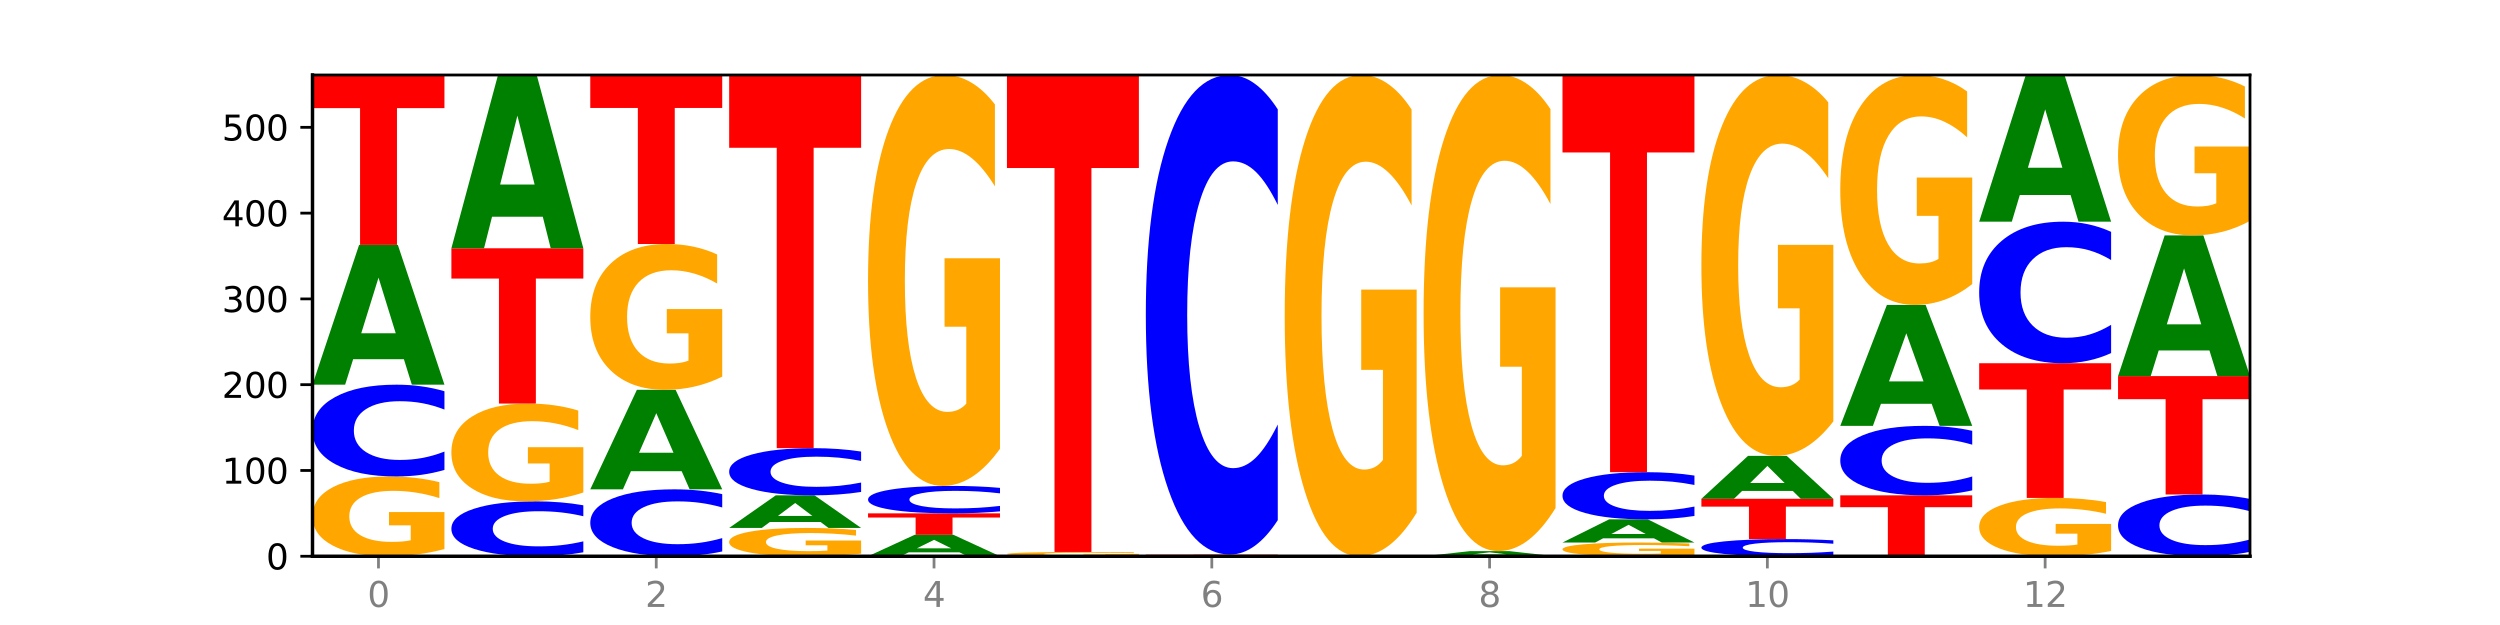
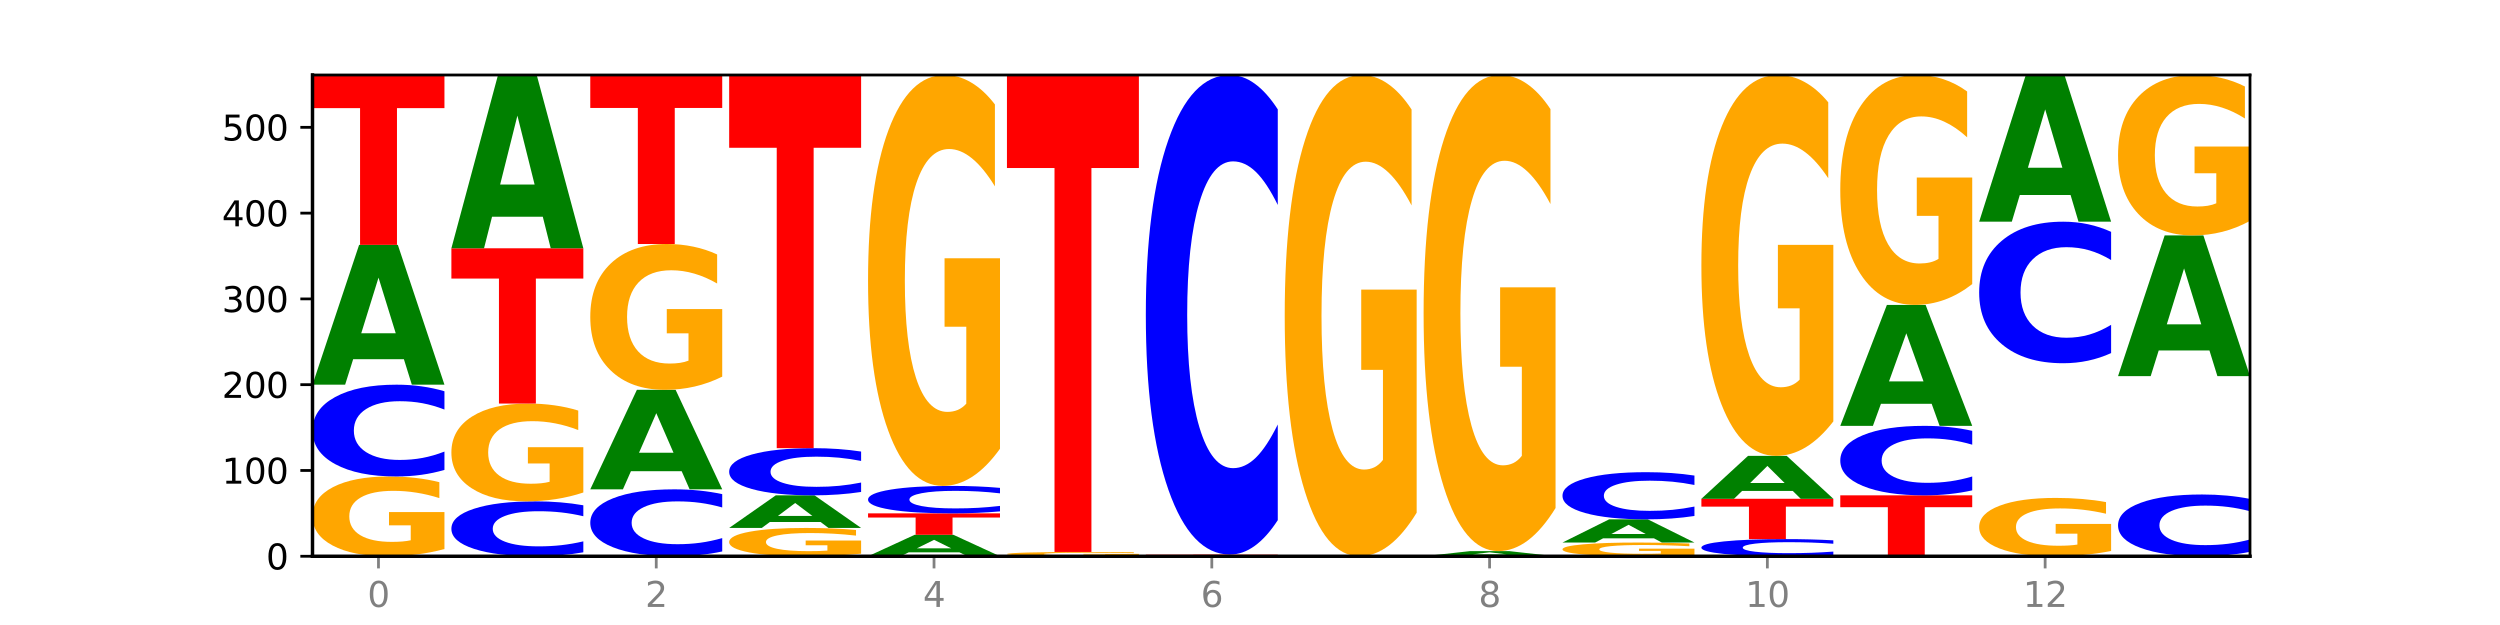
<svg xmlns="http://www.w3.org/2000/svg" xmlns:xlink="http://www.w3.org/1999/xlink" width="720pt" height="180pt" viewBox="0 0 720 180" version="1.1">
  <defs>
    <style type="text/css">*{stroke-linejoin: round; stroke-linecap: butt}</style>
  </defs>
  <g id="figure_1">
    <g id="patch_1">
      <path d="M 0 180  L 720 180  L 720 0  L 0 0  z " style="fill: #ffffff" />
    </g>
    <g id="axes_1">
      <g id="patch_2">
        <path d="M 90 160.2  L 648 160.2  L 648 21.6  L 90 21.6  z " style="fill: #ffffff" />
      </g>
      <g id="line2d_1">
        <path d="M 90 160.2  L 648 160.2  " clip-path="url(#p0153931e8d)" style="fill: none; stroke: #000000; stroke-width: 0.5; stroke-linecap: square" />
      </g>
      <g id="patch_3">
        <path d="M 128 158.121  Q 124.168 159.161 120.046 159.683  Q 115.924 160.2 111.529 160.2  Q 101.599 160.2 95.8 157.105  Q 90 154.011 90 148.719  Q 90 143.365 95.902 140.294  Q 101.812 137.224 112.091 137.224  Q 116.052 137.224 119.68 137.641  Q 123.316 138.054 126.535 138.87  L 126.535 143.451  Q 123.214 142.402 119.926 141.884  Q 116.639 141.362 113.335 141.362  Q 107.22 141.362 103.907 143.27  Q 100.594 145.173 100.594 148.719  Q 100.594 152.231 103.788 154.149  Q 106.982 156.061 112.858 156.061  Q 114.459 156.061 115.83 155.952  Q 117.201 155.838 118.291 155.601  L 118.291 151.301  L 112.032 151.301  L 112.032 147.471  L 128 147.471  L 128 158.121  z " clip-path="url(#p0153931e8d)" style="fill: #ffa600" />
      </g>
      <g id="patch_4">
        <path d="M 128 135.329  Q 124.821 136.268 121.384 136.743  Q 117.947 137.224 114.204 137.224  Q 103.04 137.224 96.52 133.663  Q 90 130.103 90 124.014  Q 90 117.904 96.52 114.349  Q 103.04 110.788 114.204 110.788  Q 117.947 110.788 121.384 111.269  Q 124.821 111.744 128 112.683  L 128 117.953  Q 124.793 116.708 121.681 116.129  Q 118.569 115.55 115.132 115.55  Q 108.966 115.55 105.434 117.805  Q 101.91 120.055 101.91 124.014  Q 101.91 127.957 105.434 130.212  Q 108.966 132.462 115.132 132.462  Q 118.569 132.462 121.681 131.883  Q 124.793 131.299 128 130.054  L 128 135.329  z " clip-path="url(#p0153931e8d)" style="fill: #0000ff" />
      </g>
      <g id="patch_5">
        <path d="M 116.323 103.452  L 101.708 103.452  L 99.401 110.788  L 90 110.788  L 103.425 70.518  L 114.575 70.518  L 128 110.788  L 118.607 110.788  L 116.323 103.452  z M 104.039 95.978  L 113.969 95.978  L 109.012 79.96  L 104.039 95.978  z " clip-path="url(#p0153931e8d)" style="fill: #008000" />
      </g>
      <g id="patch_6">
        <path d="M 90 21.6  L 128 21.6  L 128 31.14  L 114.329 31.14  L 114.329 70.518  L 103.698 70.518  L 103.698 31.14  L 90 31.14  L 90 21.6  z " clip-path="url(#p0153931e8d)" style="fill: #ff0000" />
      </g>
      <g id="patch_7">
        <path d="M 168 159.067  Q 164.821 159.628 161.384 159.913  Q 157.947 160.2 154.204 160.2  Q 143.04 160.2 136.52 158.07  Q 130 155.941 130 152.299  Q 130 148.644 136.52 146.518  Q 143.04 144.388 154.204 144.388  Q 157.947 144.388 161.384 144.676  Q 164.821 144.96 168 145.522  L 168 148.674  Q 164.793 147.929 161.681 147.583  Q 158.569 147.236 155.132 147.236  Q 148.966 147.236 145.434 148.585  Q 141.91 149.931 141.91 152.299  Q 141.91 154.657 145.434 156.006  Q 148.966 157.352 155.132 157.352  Q 158.569 157.352 161.681 157.006  Q 164.793 156.656 168 155.911  L 168 159.067  z " clip-path="url(#p0153931e8d)" style="fill: #0000ff" />
      </g>
      <g id="patch_8">
        <path d="M 168 141.84  Q 164.168 143.114 160.046 143.754  Q 155.924 144.388 151.529 144.388  Q 141.599 144.388 135.8 140.595  Q 130 136.802 130 130.315  Q 130 123.752 135.902 119.988  Q 141.812 116.224 152.091 116.224  Q 156.052 116.224 159.68 116.736  Q 163.316 117.242 166.535 118.242  L 166.535 123.857  Q 163.214 122.571 159.926 121.937  Q 156.639 121.297 153.335 121.297  Q 147.22 121.297 143.907 123.636  Q 140.594 125.969 140.594 130.315  Q 140.594 134.62 143.788 136.97  Q 146.982 139.315 152.858 139.315  Q 154.459 139.315 155.83 139.181  Q 157.201 139.042 158.291 138.751  L 158.291 133.48  L 152.032 133.48  L 152.032 128.784  L 168 128.784  L 168 141.84  z " clip-path="url(#p0153931e8d)" style="fill: #ffa600" />
      </g>
      <g id="patch_9">
        <path d="M 130 71.506  L 168 71.506  L 168 80.227  L 154.329 80.227  L 154.329 116.224  L 143.698 116.224  L 143.698 80.227  L 130 80.227  L 130 71.506  z " clip-path="url(#p0153931e8d)" style="fill: #ff0000" />
      </g>
      <g id="patch_10">
        <path d="M 156.323 62.415  L 141.708 62.415  L 139.401 71.506  L 130 71.506  L 143.425 21.6  L 154.575 21.6  L 168 71.506  L 158.607 71.506  L 156.323 62.415  z M 144.039 53.152  L 153.969 53.152  L 149.012 33.301  L 144.039 53.152  z " clip-path="url(#p0153931e8d)" style="fill: #008000" />
      </g>
      <g id="patch_11">
        <path d="M 208 158.819  Q 204.821 159.503 201.384 159.85  Q 197.947 160.2 194.204 160.2  Q 183.04 160.2 176.52 157.605  Q 170 155.009 170 150.571  Q 170 146.116 176.52 143.525  Q 183.04 140.929 194.204 140.929  Q 197.947 140.929 201.384 141.28  Q 204.821 141.626 208 142.311  L 208 146.152  Q 204.793 145.244 201.681 144.823  Q 198.569 144.401 195.132 144.401  Q 188.966 144.401 185.434 146.045  Q 181.91 147.685 181.91 150.571  Q 181.91 153.445 185.434 155.089  Q 188.966 156.729 195.132 156.729  Q 198.569 156.729 201.681 156.307  Q 204.793 155.881 208 154.973  L 208 158.819  z " clip-path="url(#p0153931e8d)" style="fill: #0000ff" />
      </g>
      <g id="patch_12">
        <path d="M 196.323 135.709  L 181.708 135.709  L 179.401 140.929  L 170 140.929  L 183.425 112.271  L 194.575 112.271  L 208 140.929  L 198.607 140.929  L 196.323 135.709  z M 184.039 130.39  L 193.969 130.39  L 189.012 118.99  L 184.039 130.39  z " clip-path="url(#p0153931e8d)" style="fill: #008000" />
      </g>
      <g id="patch_13">
        <path d="M 208 108.471  Q 204.168 110.371 200.046 111.325  Q 195.924 112.271 191.529 112.271  Q 181.599 112.271 175.8 106.614  Q 170 100.957 170 91.284  Q 170 81.497 175.902 75.884  Q 181.812 70.271 192.091 70.271  Q 196.052 70.271 199.68 71.034  Q 203.316 71.789 206.535 73.281  L 206.535 81.653  Q 203.214 79.736 199.926 78.79  Q 196.639 77.836 193.335 77.836  Q 187.22 77.836 183.907 81.324  Q 180.594 84.803 180.594 91.284  Q 180.594 97.704 183.788 101.209  Q 186.982 104.705 192.858 104.705  Q 194.459 104.705 195.83 104.506  Q 197.201 104.297 198.291 103.864  L 198.291 96.003  L 192.032 96.003  L 192.032 89.002  L 208 89.002  L 208 108.471  z " clip-path="url(#p0153931e8d)" style="fill: #ffa600" />
      </g>
      <g id="patch_14">
        <path d="M 170 21.6  L 208 21.6  L 208 31.092  L 194.329 31.092  L 194.329 70.271  L 183.698 70.271  L 183.698 31.092  L 170 31.092  L 170 21.6  z " clip-path="url(#p0153931e8d)" style="fill: #ff0000" />
      </g>
      <g id="patch_15">
        <path d="M 248 159.462  Q 244.168 159.831 240.046 160.016  Q 235.924 160.2 231.529 160.2  Q 221.599 160.2 215.8 159.102  Q 210 158.004 210 156.126  Q 210 154.226 215.902 153.137  Q 221.812 152.047 232.091 152.047  Q 236.052 152.047 239.68 152.195  Q 243.316 152.342 246.535 152.631  L 246.535 154.257  Q 243.214 153.884 239.926 153.701  Q 236.639 153.516 233.335 153.516  Q 227.22 153.516 223.907 154.193  Q 220.594 154.868 220.594 156.126  Q 220.594 157.372 223.788 158.053  Q 226.982 158.731 232.858 158.731  Q 234.459 158.731 235.83 158.693  Q 237.201 158.652 238.291 158.568  L 238.291 157.042  L 232.032 157.042  L 232.032 155.683  L 248 155.683  L 248 159.462  z " clip-path="url(#p0153931e8d)" style="fill: #ffa600" />
      </g>
      <g id="patch_16">
        <path d="M 236.323 150.337  L 221.708 150.337  L 219.401 152.047  L 210 152.047  L 223.425 142.659  L 234.575 142.659  L 248 152.047  L 238.607 152.047  L 236.323 150.337  z M 224.039 148.594  L 233.969 148.594  L 229.012 144.86  L 224.039 148.594  z " clip-path="url(#p0153931e8d)" style="fill: #008000" />
      </g>
      <g id="patch_17">
        <path d="M 248 141.685  Q 244.821 142.168 241.384 142.412  Q 237.947 142.659 234.204 142.659  Q 223.04 142.659 216.52 140.829  Q 210 138.999 210 135.869  Q 210 132.728 216.52 130.901  Q 223.04 129.071 234.204 129.071  Q 237.947 129.071 241.384 129.318  Q 244.821 129.562 248 130.045  L 248 132.753  Q 244.793 132.113 241.681 131.816  Q 238.569 131.518 235.132 131.518  Q 228.966 131.518 225.434 132.677  Q 221.91 133.834 221.91 135.869  Q 221.91 137.896 225.434 139.055  Q 228.966 140.211 235.132 140.211  Q 238.569 140.211 241.681 139.914  Q 244.793 139.613 248 138.973  L 248 141.685  z " clip-path="url(#p0153931e8d)" style="fill: #0000ff" />
      </g>
      <g id="patch_18">
        <path d="M 210 21.6  L 248 21.6  L 248 42.56  L 234.329 42.56  L 234.329 129.071  L 223.698 129.071  L 223.698 42.56  L 210 42.56  L 210 21.6  z " clip-path="url(#p0153931e8d)" style="fill: #ff0000" />
      </g>
      <g id="patch_19">
        <path d="M 276.323 159.075  L 261.708 159.075  L 259.401 160.2  L 250 160.2  L 263.425 154.024  L 274.575 154.024  L 288 160.2  L 278.607 160.2  L 276.323 159.075  z M 264.039 157.928  L 273.969 157.928  L 269.012 155.472  L 264.039 157.928  z " clip-path="url(#p0153931e8d)" style="fill: #008000" />
      </g>
      <g id="patch_20">
        <path d="M 250 147.847  L 288 147.847  L 288 149.052  L 274.329 149.052  L 274.329 154.024  L 263.698 154.024  L 263.698 149.052  L 250 149.052  L 250 147.847  z " clip-path="url(#p0153931e8d)" style="fill: #ff0000" />
      </g>
      <g id="patch_21">
        <path d="M 288 147.28  Q 284.821 147.561 281.384 147.703  Q 277.947 147.847 274.204 147.847  Q 263.04 147.847 256.52 146.782  Q 250 145.717 250 143.897  Q 250 142.069 256.52 141.006  Q 263.04 139.941 274.204 139.941  Q 277.947 139.941 281.384 140.085  Q 284.821 140.227 288 140.508  L 288 142.084  Q 284.793 141.711 281.681 141.538  Q 278.569 141.365 275.132 141.365  Q 268.966 141.365 265.434 142.04  Q 261.91 142.713 261.91 143.897  Q 261.91 145.076 265.434 145.75  Q 268.966 146.423 275.132 146.423  Q 278.569 146.423 281.681 146.25  Q 284.793 146.075 288 145.703  L 288 147.28  z " clip-path="url(#p0153931e8d)" style="fill: #0000ff" />
      </g>
      <g id="patch_22">
        <path d="M 288 129.234  Q 284.168 134.588 280.046 137.277  Q 275.924 139.941 271.529 139.941  Q 261.599 139.941 255.8 124.003  Q 250 108.064 250 80.807  Q 250 53.233 255.902 37.416  Q 261.812 21.6 272.091 21.6  Q 276.052 21.6 279.68 23.751  Q 283.316 25.878 286.535 30.083  L 286.535 53.673  Q 283.214 48.27 279.926 45.606  Q 276.639 42.917 273.335 42.917  Q 267.22 42.917 263.907 52.744  Q 260.594 62.546 260.594 80.807  Q 260.594 98.897 263.788 108.773  Q 266.982 118.625 272.858 118.625  Q 274.459 118.625 275.83 118.062  Q 277.201 117.476 278.291 116.253  L 278.291 94.106  L 272.032 94.106  L 272.032 74.378  L 288 74.378  L 288 129.234  z " clip-path="url(#p0153931e8d)" style="fill: #ffa600" />
      </g>
      <g id="patch_23">
        <path d="M 328 160.088  Q 324.168 160.144 320.046 160.172  Q 315.924 160.2 311.529 160.2  Q 301.599 160.2 295.8 160.034  Q 290 159.867 290 159.583  Q 290 159.295 295.902 159.13  Q 301.812 158.965 312.091 158.965  Q 316.052 158.965 319.68 158.987  Q 323.316 159.009 326.535 159.053  L 326.535 159.299  Q 323.214 159.243 319.926 159.215  Q 316.639 159.187 313.335 159.187  Q 307.22 159.187 303.907 159.29  Q 300.594 159.392 300.594 159.583  Q 300.594 159.772 303.788 159.875  Q 306.982 159.977 312.858 159.977  Q 314.459 159.977 315.83 159.972  Q 317.201 159.965 318.291 159.953  L 318.291 159.722  L 312.032 159.722  L 312.032 159.516  L 328 159.516  L 328 160.088  z " clip-path="url(#p0153931e8d)" style="fill: #ffa600" />
      </g>
      <g id="patch_24">
        <path d="M 290 21.6  L 328 21.6  L 328 48.39  L 314.329 48.39  L 314.329 158.965  L 303.698 158.965  L 303.698 48.39  L 290 48.39  L 290 21.6  z " clip-path="url(#p0153931e8d)" style="fill: #ff0000" />
      </g>
      <g id="patch_25">
        <path d="M 330 159.706  L 368 159.706  L 368 159.802  L 354.329 159.802  L 354.329 160.2  L 343.698 160.2  L 343.698 159.802  L 330 159.802  L 330 159.706  z " clip-path="url(#p0153931e8d)" style="fill: #ff0000" />
      </g>
      <g id="patch_26">
        <path d="M 368 149.807  Q 364.821 154.713 361.384 157.195  Q 357.947 159.706 354.204 159.706  Q 343.04 159.706 336.52 141.105  Q 330 122.505 330 90.696  Q 330 58.772 336.52 40.201  Q 343.04 21.6 354.204 21.6  Q 357.947 21.6 361.384 24.11  Q 364.821 26.592 368 31.499  L 368 59.029  Q 364.793 52.525 361.681 49.501  Q 358.569 46.477 355.132 46.477  Q 348.966 46.477 345.434 58.259  Q 341.91 70.013 341.91 90.696  Q 341.91 111.293 345.434 123.075  Q 348.966 134.829 355.132 134.829  Q 358.569 134.829 361.681 131.805  Q 364.793 128.753 368 122.248  L 368 149.807  z " clip-path="url(#p0153931e8d)" style="fill: #0000ff" />
      </g>
      <g id="patch_27">
        <path d="M 408 147.66  Q 404.168 153.93 400.046 157.079  Q 395.924 160.2 391.529 160.2  Q 381.599 160.2 375.8 141.533  Q 370 122.866 370 90.943  Q 370 58.648 375.902 40.124  Q 381.812 21.6 392.091 21.6  Q 396.052 21.6 399.68 24.119  Q 403.316 26.61 406.535 31.535  L 406.535 59.163  Q 403.214 52.836 399.926 49.715  Q 396.639 46.566 393.335 46.566  Q 387.22 46.566 383.907 58.075  Q 380.594 69.556 380.594 90.943  Q 380.594 112.129 383.788 123.696  Q 386.982 135.234 392.858 135.234  Q 394.459 135.234 395.83 134.576  Q 397.201 133.889 398.291 132.457  L 398.291 106.518  L 392.032 106.518  L 392.032 83.413  L 408 83.413  L 408 147.66  z " clip-path="url(#p0153931e8d)" style="fill: #ffa600" />
      </g>
      <g id="patch_28">
        <path d="M 436.323 159.93  L 421.708 159.93  L 419.401 160.2  L 410 160.2  L 423.425 158.718  L 434.575 158.718  L 448 160.2  L 438.607 160.2  L 436.323 159.93  z M 424.039 159.655  L 433.969 159.655  L 429.012 159.065  L 424.039 159.655  z " clip-path="url(#p0153931e8d)" style="fill: #008000" />
      </g>
      <g id="patch_29">
        <path d="M 448 146.312  Q 444.168 152.515 440.046 155.63  Q 435.924 158.718 431.529 158.718  Q 421.599 158.718 415.8 140.25  Q 410 121.783 410 90.201  Q 410 58.252 415.902 39.926  Q 421.812 21.6 432.091 21.6  Q 436.052 21.6 439.68 24.093  Q 443.316 26.557 446.535 31.429  L 446.535 58.761  Q 443.214 52.502 439.926 49.414  Q 436.639 46.299 433.335 46.299  Q 427.22 46.299 423.907 57.685  Q 420.594 69.043 420.594 90.201  Q 420.594 111.161 423.788 122.604  Q 426.982 134.019 432.858 134.019  Q 434.459 134.019 435.83 133.367  Q 437.201 132.688 438.291 131.271  L 438.291 105.61  L 432.032 105.61  L 432.032 82.752  L 448 82.752  L 448 146.312  z " clip-path="url(#p0153931e8d)" style="fill: #ffa600" />
      </g>
      <g id="patch_30">
        <path d="M 488 159.842  Q 484.168 160.021 480.046 160.111  Q 475.924 160.2 471.529 160.2  Q 461.599 160.2 455.8 159.668  Q 450 159.135 450 158.225  Q 450 157.304 455.902 156.775  Q 461.812 156.247 472.091 156.247  Q 476.052 156.247 479.68 156.319  Q 483.316 156.39 486.535 156.53  L 486.535 157.318  Q 483.214 157.138 479.926 157.049  Q 476.639 156.959 473.335 156.959  Q 467.22 156.959 463.907 157.287  Q 460.594 157.615 460.594 158.225  Q 460.594 158.829 463.788 159.159  Q 466.982 159.488 472.858 159.488  Q 474.459 159.488 475.83 159.469  Q 477.201 159.45 478.291 159.409  L 478.291 158.669  L 472.032 158.669  L 472.032 158.01  L 488 158.01  L 488 159.842  z " clip-path="url(#p0153931e8d)" style="fill: #ffa600" />
      </g>
      <g id="patch_31">
        <path d="M 476.323 155.032  L 461.708 155.032  L 459.401 156.247  L 450 156.247  L 463.425 149.576  L 474.575 149.576  L 488 156.247  L 478.607 156.247  L 476.323 155.032  z M 464.039 153.794  L 473.969 153.794  L 469.012 151.14  L 464.039 153.794  z " clip-path="url(#p0153931e8d)" style="fill: #008000" />
      </g>
      <g id="patch_32">
        <path d="M 488 148.602  Q 484.821 149.085 481.384 149.329  Q 477.947 149.576 474.204 149.576  Q 463.04 149.576 456.52 147.746  Q 450 145.916 450 142.787  Q 450 139.646 456.52 137.818  Q 463.04 135.988 474.204 135.988  Q 477.947 135.988 481.384 136.235  Q 484.821 136.479 488 136.962  L 488 139.671  Q 484.793 139.031 481.681 138.733  Q 478.569 138.436 475.132 138.436  Q 468.966 138.436 465.434 139.595  Q 461.91 140.752 461.91 142.787  Q 461.91 144.813 465.434 145.972  Q 468.966 147.129 475.132 147.129  Q 478.569 147.129 481.681 146.831  Q 484.793 146.531 488 145.891  L 488 148.602  z " clip-path="url(#p0153931e8d)" style="fill: #0000ff" />
      </g>
      <g id="patch_33">
-         <path d="M 450 21.6  L 488 21.6  L 488 43.909  L 474.329 43.909  L 474.329 135.988  L 463.698 135.988  L 463.698 43.909  L 450 43.909  L 450 21.6  z " clip-path="url(#p0153931e8d)" style="fill: #ff0000" />
-       </g>
+         </g>
      <g id="patch_34">
        <path d="M 528 159.846  Q 524.821 160.021 521.384 160.11  Q 517.947 160.2 514.204 160.2  Q 503.04 160.2 496.52 159.535  Q 490 158.869 490 157.731  Q 490 156.589 496.52 155.924  Q 503.04 155.259 514.204 155.259  Q 517.947 155.259 521.384 155.349  Q 524.821 155.437 528 155.613  L 528 156.598  Q 524.793 156.365 521.681 156.257  Q 518.569 156.149 515.132 156.149  Q 508.966 156.149 505.434 156.57  Q 501.91 156.991 501.91 157.731  Q 501.91 158.468 505.434 158.889  Q 508.966 159.31 515.132 159.31  Q 518.569 159.31 521.681 159.202  Q 524.793 159.093 528 158.86  L 528 159.846  z " clip-path="url(#p0153931e8d)" style="fill: #0000ff" />
      </g>
      <g id="patch_35">
        <path d="M 490 143.647  L 528 143.647  L 528 145.912  L 514.329 145.912  L 514.329 155.259  L 503.698 155.259  L 503.698 145.912  L 490 145.912  L 490 143.647  z " clip-path="url(#p0153931e8d)" style="fill: #ff0000" />
      </g>
      <g id="patch_36">
        <path d="M 516.323 141.397  L 501.708 141.397  L 499.401 143.647  L 490 143.647  L 503.425 131.294  L 514.575 131.294  L 528 143.647  L 518.607 143.647  L 516.323 141.397  z M 504.039 139.104  L 513.969 139.104  L 509.012 134.19  L 504.039 139.104  z " clip-path="url(#p0153931e8d)" style="fill: #008000" />
      </g>
      <g id="patch_37">
        <path d="M 528 121.369  Q 524.168 126.332 520.046 128.824  Q 515.924 131.294 511.529 131.294  Q 501.599 131.294 495.8 116.52  Q 490 101.746 490 76.481  Q 490 50.921 495.902 36.261  Q 501.812 21.6 512.091 21.6  Q 516.052 21.6 519.68 23.594  Q 523.316 25.565 526.535 29.463  L 526.535 51.329  Q 523.214 46.321 519.926 43.852  Q 516.639 41.359 513.335 41.359  Q 507.22 41.359 503.907 50.468  Q 500.594 59.554 500.594 76.481  Q 500.594 93.249 503.788 102.403  Q 506.982 111.535 512.858 111.535  Q 514.459 111.535 515.83 111.014  Q 517.201 110.47 518.291 109.337  L 518.291 88.808  L 512.032 88.808  L 512.032 70.522  L 528 70.522  L 528 121.369  z " clip-path="url(#p0153931e8d)" style="fill: #ffa600" />
      </g>
      <g id="patch_38">
        <path d="M 530 142.659  L 568 142.659  L 568 146.08  L 554.329 146.08  L 554.329 160.2  L 543.698 160.2  L 543.698 146.08  L 530 146.08  L 530 142.659  z " clip-path="url(#p0153931e8d)" style="fill: #ff0000" />
      </g>
      <g id="patch_39">
        <path d="M 568 141.224  Q 564.821 141.935 561.384 142.295  Q 557.947 142.659 554.204 142.659  Q 543.04 142.659 536.52 139.964  Q 530 137.268 530 132.659  Q 530 128.033 536.52 125.342  Q 543.04 122.647 554.204 122.647  Q 557.947 122.647 561.384 123.011  Q 564.821 123.37 568 124.081  L 568 128.071  Q 564.793 127.128 561.681 126.69  Q 558.569 126.252 555.132 126.252  Q 548.966 126.252 545.434 127.959  Q 541.91 129.662 541.91 132.659  Q 541.91 135.644 545.434 137.351  Q 548.966 139.054 555.132 139.054  Q 558.569 139.054 561.681 138.616  Q 564.793 138.174 568 137.231  L 568 141.224  z " clip-path="url(#p0153931e8d)" style="fill: #0000ff" />
      </g>
      <g id="patch_40">
        <path d="M 556.323 116.301  L 541.708 116.301  L 539.401 122.647  L 530 122.647  L 543.425 87.812  L 554.575 87.812  L 568 122.647  L 558.607 122.647  L 556.323 116.301  z M 544.039 109.836  L 553.969 109.836  L 549.012 95.979  L 544.039 109.836  z " clip-path="url(#p0153931e8d)" style="fill: #008000" />
      </g>
      <g id="patch_41">
        <path d="M 568 81.821  Q 564.168 84.816 560.046 86.321  Q 555.924 87.812 551.529 87.812  Q 541.599 87.812 535.8 78.894  Q 530 69.977 530 54.726  Q 530 39.298 535.902 30.449  Q 541.812 21.6 552.091 21.6  Q 556.052 21.6 559.68 22.804  Q 563.316 23.994 566.535 26.346  L 566.535 39.545  Q 563.214 36.522 559.926 35.031  Q 556.639 33.527 553.335 33.527  Q 547.22 33.527 543.907 39.025  Q 540.594 44.509 540.594 54.726  Q 540.594 64.848 543.788 70.373  Q 546.982 75.885 552.858 75.885  Q 554.459 75.885 555.83 75.571  Q 557.201 75.242 558.291 74.558  L 558.291 62.167  L 552.032 62.167  L 552.032 51.129  L 568 51.129  L 568 81.821  z " clip-path="url(#p0153931e8d)" style="fill: #ffa600" />
      </g>
      <g id="patch_42">
        <path d="M 608 158.68  Q 604.168 159.44 600.046 159.822  Q 595.924 160.2 591.529 160.2  Q 581.599 160.2 575.8 157.937  Q 570 155.675 570 151.805  Q 570 147.891 575.902 145.645  Q 581.812 143.4 592.091 143.4  Q 596.052 143.4 599.68 143.705  Q 603.316 144.007 606.535 144.604  L 606.535 147.953  Q 603.214 147.186 599.926 146.808  Q 596.639 146.426 593.335 146.426  Q 587.22 146.426 583.907 147.821  Q 580.594 149.213 580.594 151.805  Q 580.594 154.373 583.788 155.775  Q 586.982 157.174 592.858 157.174  Q 594.459 157.174 595.83 157.094  Q 597.201 157.011 598.291 156.837  L 598.291 153.693  L 592.032 153.693  L 592.032 150.893  L 608 150.893  L 608 158.68  z " clip-path="url(#p0153931e8d)" style="fill: #ffa600" />
      </g>
      <g id="patch_43">
-         <path d="M 570 104.612  L 608 104.612  L 608 112.177  L 594.329 112.177  L 594.329 143.4  L 583.698 143.4  L 583.698 112.177  L 570 112.177  L 570 104.612  z " clip-path="url(#p0153931e8d)" style="fill: #ff0000" />
-       </g>
+         </g>
      <g id="patch_44">
        <path d="M 608 101.69  Q 604.821 103.138 601.384 103.871  Q 597.947 104.612 594.204 104.612  Q 583.04 104.612 576.52 99.121  Q 570 93.631 570 84.242  Q 570 74.819 576.52 69.337  Q 583.04 63.847 594.204 63.847  Q 597.947 63.847 601.384 64.588  Q 604.821 65.321 608 66.769  L 608 74.895  Q 604.793 72.975 601.681 72.083  Q 598.569 71.19 595.132 71.19  Q 588.966 71.19 585.434 74.668  Q 581.91 78.137 581.91 84.242  Q 581.91 90.322 585.434 93.8  Q 588.966 97.269 595.132 97.269  Q 598.569 97.269 601.681 96.376  Q 604.793 95.475 608 93.555  L 608 101.69  z " clip-path="url(#p0153931e8d)" style="fill: #0000ff" />
      </g>
      <g id="patch_45">
        <path d="M 596.323 56.151  L 581.708 56.151  L 579.401 63.847  L 570 63.847  L 583.425 21.6  L 594.575 21.6  L 608 63.847  L 598.607 63.847  L 596.323 56.151  z M 584.039 48.31  L 593.969 48.31  L 589.012 31.505  L 584.039 48.31  z " clip-path="url(#p0153931e8d)" style="fill: #008000" />
      </g>
      <g id="patch_46">
        <path d="M 648 158.925  Q 644.821 159.557 641.384 159.877  Q 637.947 160.2 634.204 160.2  Q 623.04 160.2 616.52 157.804  Q 610 155.408 610 151.311  Q 610 147.2 616.52 144.808  Q 623.04 142.412 634.204 142.412  Q 637.947 142.412 641.384 142.735  Q 644.821 143.055 648 143.687  L 648 147.233  Q 644.793 146.395 641.681 146.005  Q 638.569 145.616 635.132 145.616  Q 628.966 145.616 625.434 147.133  Q 621.91 148.647 621.91 151.311  Q 621.91 153.964 625.434 155.482  Q 628.966 156.996 635.132 156.996  Q 638.569 156.996 641.681 156.606  Q 644.793 156.213 648 155.375  L 648 158.925  z " clip-path="url(#p0153931e8d)" style="fill: #0000ff" />
      </g>
      <g id="patch_47">
-         <path d="M 610 108.318  L 648 108.318  L 648 114.967  L 634.329 114.967  L 634.329 142.412  L 623.698 142.412  L 623.698 114.967  L 610 114.967  L 610 108.318  z " clip-path="url(#p0153931e8d)" style="fill: #ff0000" />
-       </g>
+         </g>
      <g id="patch_48">
        <path d="M 636.323 100.937  L 621.708 100.937  L 619.401 108.318  L 610 108.318  L 623.425 67.8  L 634.575 67.8  L 648 108.318  L 638.607 108.318  L 636.323 100.937  z M 624.039 93.417  L 633.969 93.417  L 629.012 77.3  L 624.039 93.417  z " clip-path="url(#p0153931e8d)" style="fill: #008000" />
      </g>
      <g id="patch_49">
        <path d="M 648 63.62  Q 644.168 65.71 640.046 66.76  Q 635.924 67.8 631.529 67.8  Q 621.599 67.8 615.8 61.578  Q 610 55.355 610 44.714  Q 610 33.949 615.902 27.775  Q 621.812 21.6 632.091 21.6  Q 636.052 21.6 639.68 22.44  Q 643.316 23.27 646.535 24.912  L 646.535 34.121  Q 643.214 32.012 639.926 30.972  Q 636.639 29.922 633.335 29.922  Q 627.22 29.922 623.907 33.758  Q 620.594 37.585 620.594 44.714  Q 620.594 51.776 623.788 55.632  Q 626.982 59.478 632.858 59.478  Q 634.459 59.478 635.83 59.259  Q 637.201 59.03 638.291 58.552  L 638.291 49.906  L 632.032 49.906  L 632.032 42.204  L 648 42.204  L 648 63.62  z " clip-path="url(#p0153931e8d)" style="fill: #ffa600" />
      </g>
      <g id="matplotlib.axis_1">
        <g id="xtick_1">
          <g id="line2d_2">
            <defs>
              <path id="m60d3c56b53" d="M 0 0  L 0 3.5  " style="stroke: #808080; stroke-width: 0.8" />
            </defs>
            <g>
              <use xlink:href="#m60d3c56b53" x="109" y="160.2" style="fill: #808080; stroke: #808080; stroke-width: 0.8" />
            </g>
          </g>
          <g id="text_1">
            <g style="fill: #808080" transform="translate(105.819 174.798) scale(0.1 -0.1)">
              <defs>
                <path id="DejaVuSans-30" d="M 2034 4250  Q 1547 4250 1301 3770  Q 1056 3291 1056 2328  Q 1056 1369 1301 889  Q 1547 409 2034 409  Q 2525 409 2770 889  Q 3016 1369 3016 2328  Q 3016 3291 2770 3770  Q 2525 4250 2034 4250  z M 2034 4750  Q 2819 4750 3233 4129  Q 3647 3509 3647 2328  Q 3647 1150 3233 529  Q 2819 -91 2034 -91  Q 1250 -91 836 529  Q 422 1150 422 2328  Q 422 3509 836 4129  Q 1250 4750 2034 4750  z " transform="scale(0.016)" />
              </defs>
              <use xlink:href="#DejaVuSans-30" />
            </g>
          </g>
        </g>
        <g id="xtick_2">
          <g id="line2d_3">
            <g>
              <use xlink:href="#m60d3c56b53" x="189" y="160.2" style="fill: #808080; stroke: #808080; stroke-width: 0.8" />
            </g>
          </g>
          <g id="text_2">
            <g style="fill: #808080" transform="translate(185.819 174.798) scale(0.1 -0.1)">
              <defs>
                <path id="DejaVuSans-32" d="M 1228 531  L 3431 531  L 3431 0  L 469 0  L 469 531  Q 828 903 1448 1529  Q 2069 2156 2228 2338  Q 2531 2678 2651 2914  Q 2772 3150 2772 3378  Q 2772 3750 2511 3984  Q 2250 4219 1831 4219  Q 1534 4219 1204 4116  Q 875 4013 500 3803  L 500 4441  Q 881 4594 1212 4672  Q 1544 4750 1819 4750  Q 2544 4750 2975 4387  Q 3406 4025 3406 3419  Q 3406 3131 3298 2873  Q 3191 2616 2906 2266  Q 2828 2175 2409 1742  Q 1991 1309 1228 531  z " transform="scale(0.016)" />
              </defs>
              <use xlink:href="#DejaVuSans-32" />
            </g>
          </g>
        </g>
        <g id="xtick_3">
          <g id="line2d_4">
            <g>
              <use xlink:href="#m60d3c56b53" x="269" y="160.2" style="fill: #808080; stroke: #808080; stroke-width: 0.8" />
            </g>
          </g>
          <g id="text_3">
            <g style="fill: #808080" transform="translate(265.819 174.798) scale(0.1 -0.1)">
              <defs>
                <path id="DejaVuSans-34" d="M 2419 4116  L 825 1625  L 2419 1625  L 2419 4116  z M 2253 4666  L 3047 4666  L 3047 1625  L 3713 1625  L 3713 1100  L 3047 1100  L 3047 0  L 2419 0  L 2419 1100  L 313 1100  L 313 1709  L 2253 4666  z " transform="scale(0.016)" />
              </defs>
              <use xlink:href="#DejaVuSans-34" />
            </g>
          </g>
        </g>
        <g id="xtick_4">
          <g id="line2d_5">
            <g>
              <use xlink:href="#m60d3c56b53" x="349" y="160.2" style="fill: #808080; stroke: #808080; stroke-width: 0.8" />
            </g>
          </g>
          <g id="text_4">
            <g style="fill: #808080" transform="translate(345.819 174.798) scale(0.1 -0.1)">
              <defs>
                <path id="DejaVuSans-36" d="M 2113 2584  Q 1688 2584 1439 2293  Q 1191 2003 1191 1497  Q 1191 994 1439 701  Q 1688 409 2113 409  Q 2538 409 2786 701  Q 3034 994 3034 1497  Q 3034 2003 2786 2293  Q 2538 2584 2113 2584  z M 3366 4563  L 3366 3988  Q 3128 4100 2886 4159  Q 2644 4219 2406 4219  Q 1781 4219 1451 3797  Q 1122 3375 1075 2522  Q 1259 2794 1537 2939  Q 1816 3084 2150 3084  Q 2853 3084 3261 2657  Q 3669 2231 3669 1497  Q 3669 778 3244 343  Q 2819 -91 2113 -91  Q 1303 -91 875 529  Q 447 1150 447 2328  Q 447 3434 972 4092  Q 1497 4750 2381 4750  Q 2619 4750 2861 4703  Q 3103 4656 3366 4563  z " transform="scale(0.016)" />
              </defs>
              <use xlink:href="#DejaVuSans-36" />
            </g>
          </g>
        </g>
        <g id="xtick_5">
          <g id="line2d_6">
            <g>
              <use xlink:href="#m60d3c56b53" x="429" y="160.2" style="fill: #808080; stroke: #808080; stroke-width: 0.8" />
            </g>
          </g>
          <g id="text_5">
            <g style="fill: #808080" transform="translate(425.819 174.798) scale(0.1 -0.1)">
              <defs>
                <path id="DejaVuSans-38" d="M 2034 2216  Q 1584 2216 1326 1975  Q 1069 1734 1069 1313  Q 1069 891 1326 650  Q 1584 409 2034 409  Q 2484 409 2743 651  Q 3003 894 3003 1313  Q 3003 1734 2745 1975  Q 2488 2216 2034 2216  z M 1403 2484  Q 997 2584 770 2862  Q 544 3141 544 3541  Q 544 4100 942 4425  Q 1341 4750 2034 4750  Q 2731 4750 3128 4425  Q 3525 4100 3525 3541  Q 3525 3141 3298 2862  Q 3072 2584 2669 2484  Q 3125 2378 3379 2068  Q 3634 1759 3634 1313  Q 3634 634 3220 271  Q 2806 -91 2034 -91  Q 1263 -91 848 271  Q 434 634 434 1313  Q 434 1759 690 2068  Q 947 2378 1403 2484  z M 1172 3481  Q 1172 3119 1398 2916  Q 1625 2713 2034 2713  Q 2441 2713 2670 2916  Q 2900 3119 2900 3481  Q 2900 3844 2670 4047  Q 2441 4250 2034 4250  Q 1625 4250 1398 4047  Q 1172 3844 1172 3481  z " transform="scale(0.016)" />
              </defs>
              <use xlink:href="#DejaVuSans-38" />
            </g>
          </g>
        </g>
        <g id="xtick_6">
          <g id="line2d_7">
            <g>
              <use xlink:href="#m60d3c56b53" x="509" y="160.2" style="fill: #808080; stroke: #808080; stroke-width: 0.8" />
            </g>
          </g>
          <g id="text_6">
            <g style="fill: #808080" transform="translate(502.637 174.798) scale(0.1 -0.1)">
              <defs>
                <path id="DejaVuSans-31" d="M 794 531  L 1825 531  L 1825 4091  L 703 3866  L 703 4441  L 1819 4666  L 2450 4666  L 2450 531  L 3481 531  L 3481 0  L 794 0  L 794 531  z " transform="scale(0.016)" />
              </defs>
              <use xlink:href="#DejaVuSans-31" />
              <use xlink:href="#DejaVuSans-30" x="63.623" />
            </g>
          </g>
        </g>
        <g id="xtick_7">
          <g id="line2d_8">
            <g>
              <use xlink:href="#m60d3c56b53" x="589" y="160.2" style="fill: #808080; stroke: #808080; stroke-width: 0.8" />
            </g>
          </g>
          <g id="text_7">
            <g style="fill: #808080" transform="translate(582.638 174.798) scale(0.1 -0.1)">
              <use xlink:href="#DejaVuSans-31" />
              <use xlink:href="#DejaVuSans-32" x="63.623" />
            </g>
          </g>
        </g>
      </g>
      <g id="matplotlib.axis_2">
        <g id="ytick_1">
          <g id="line2d_9">
            <defs>
              <path id="mf22b312586" d="M 0 0  L -3.5 0  " style="stroke: #000000; stroke-width: 0.8" />
            </defs>
            <g>
              <use xlink:href="#mf22b312586" x="90" y="160.2" style="stroke: #000000; stroke-width: 0.8" />
            </g>
          </g>
          <g id="text_8">
            <g transform="translate(76.638 163.999) scale(0.1 -0.1)">
              <use xlink:href="#DejaVuSans-30" />
            </g>
          </g>
        </g>
        <g id="ytick_2">
          <g id="line2d_10">
            <g>
              <use xlink:href="#mf22b312586" x="90" y="135.494" style="stroke: #000000; stroke-width: 0.8" />
            </g>
          </g>
          <g id="text_9">
            <g transform="translate(63.913 139.293) scale(0.1 -0.1)">
              <use xlink:href="#DejaVuSans-31" />
              <use xlink:href="#DejaVuSans-30" x="63.623" />
              <use xlink:href="#DejaVuSans-30" x="127.246" />
            </g>
          </g>
        </g>
        <g id="ytick_3">
          <g id="line2d_11">
            <g>
              <use xlink:href="#mf22b312586" x="90" y="110.788" style="stroke: #000000; stroke-width: 0.8" />
            </g>
          </g>
          <g id="text_10">
            <g transform="translate(63.913 114.587) scale(0.1 -0.1)">
              <use xlink:href="#DejaVuSans-32" />
              <use xlink:href="#DejaVuSans-30" x="63.623" />
              <use xlink:href="#DejaVuSans-30" x="127.246" />
            </g>
          </g>
        </g>
        <g id="ytick_4">
          <g id="line2d_12">
            <g>
              <use xlink:href="#mf22b312586" x="90" y="86.082" style="stroke: #000000; stroke-width: 0.8" />
            </g>
          </g>
          <g id="text_11">
            <g transform="translate(63.913 89.882) scale(0.1 -0.1)">
              <defs>
                <path id="DejaVuSans-33" d="M 2597 2516  Q 3050 2419 3304 2112  Q 3559 1806 3559 1356  Q 3559 666 3084 287  Q 2609 -91 1734 -91  Q 1441 -91 1130 -33  Q 819 25 488 141  L 488 750  Q 750 597 1062 519  Q 1375 441 1716 441  Q 2309 441 2620 675  Q 2931 909 2931 1356  Q 2931 1769 2642 2001  Q 2353 2234 1838 2234  L 1294 2234  L 1294 2753  L 1863 2753  Q 2328 2753 2575 2939  Q 2822 3125 2822 3475  Q 2822 3834 2567 4026  Q 2313 4219 1838 4219  Q 1578 4219 1281 4162  Q 984 4106 628 3988  L 628 4550  Q 988 4650 1302 4700  Q 1616 4750 1894 4750  Q 2613 4750 3031 4423  Q 3450 4097 3450 3541  Q 3450 3153 3228 2886  Q 3006 2619 2597 2516  z " transform="scale(0.016)" />
              </defs>
              <use xlink:href="#DejaVuSans-33" />
              <use xlink:href="#DejaVuSans-30" x="63.623" />
              <use xlink:href="#DejaVuSans-30" x="127.246" />
            </g>
          </g>
        </g>
        <g id="ytick_5">
          <g id="line2d_13">
            <g>
              <use xlink:href="#mf22b312586" x="90" y="61.376" style="stroke: #000000; stroke-width: 0.8" />
            </g>
          </g>
          <g id="text_12">
            <g transform="translate(63.913 65.176) scale(0.1 -0.1)">
              <use xlink:href="#DejaVuSans-34" />
              <use xlink:href="#DejaVuSans-30" x="63.623" />
              <use xlink:href="#DejaVuSans-30" x="127.246" />
            </g>
          </g>
        </g>
        <g id="ytick_6">
          <g id="line2d_14">
            <g>
              <use xlink:href="#mf22b312586" x="90" y="36.671" style="stroke: #000000; stroke-width: 0.8" />
            </g>
          </g>
          <g id="text_13">
            <g transform="translate(63.913 40.47) scale(0.1 -0.1)">
              <defs>
                <path id="DejaVuSans-35" d="M 691 4666  L 3169 4666  L 3169 4134  L 1269 4134  L 1269 2991  Q 1406 3038 1543 3061  Q 1681 3084 1819 3084  Q 2600 3084 3056 2656  Q 3513 2228 3513 1497  Q 3513 744 3044 326  Q 2575 -91 1722 -91  Q 1428 -91 1123 -41  Q 819 9 494 109  L 494 744  Q 775 591 1075 516  Q 1375 441 1709 441  Q 2250 441 2565 725  Q 2881 1009 2881 1497  Q 2881 1984 2565 2268  Q 2250 2553 1709 2553  Q 1456 2553 1204 2497  Q 953 2441 691 2322  L 691 4666  z " transform="scale(0.016)" />
              </defs>
              <use xlink:href="#DejaVuSans-35" />
              <use xlink:href="#DejaVuSans-30" x="63.623" />
              <use xlink:href="#DejaVuSans-30" x="127.246" />
            </g>
          </g>
        </g>
      </g>
      <g id="patch_50">
        <path d="M 90 160.2  L 90 21.6  " style="fill: none; stroke: #000000; stroke-linejoin: miter; stroke-linecap: square" />
      </g>
      <g id="patch_51">
        <path d="M 648 160.2  L 648 21.6  " style="fill: none; stroke: #000000; stroke-width: 0.8; stroke-linejoin: miter; stroke-linecap: square" />
      </g>
      <g id="patch_52">
        <path d="M 90 160.2  L 648 160.2  " style="fill: none; stroke: #000000; stroke-linejoin: miter; stroke-linecap: square" />
      </g>
      <g id="patch_53">
        <path d="M 90 21.6  L 648 21.6  " style="fill: none; stroke: #000000; stroke-width: 0.8; stroke-linejoin: miter; stroke-linecap: square" />
      </g>
    </g>
  </g>
  <defs>
    <clipPath id="p0153931e8d">
      <rect x="90" y="21.6" width="558" height="138.6" />
    </clipPath>
  </defs>
</svg>